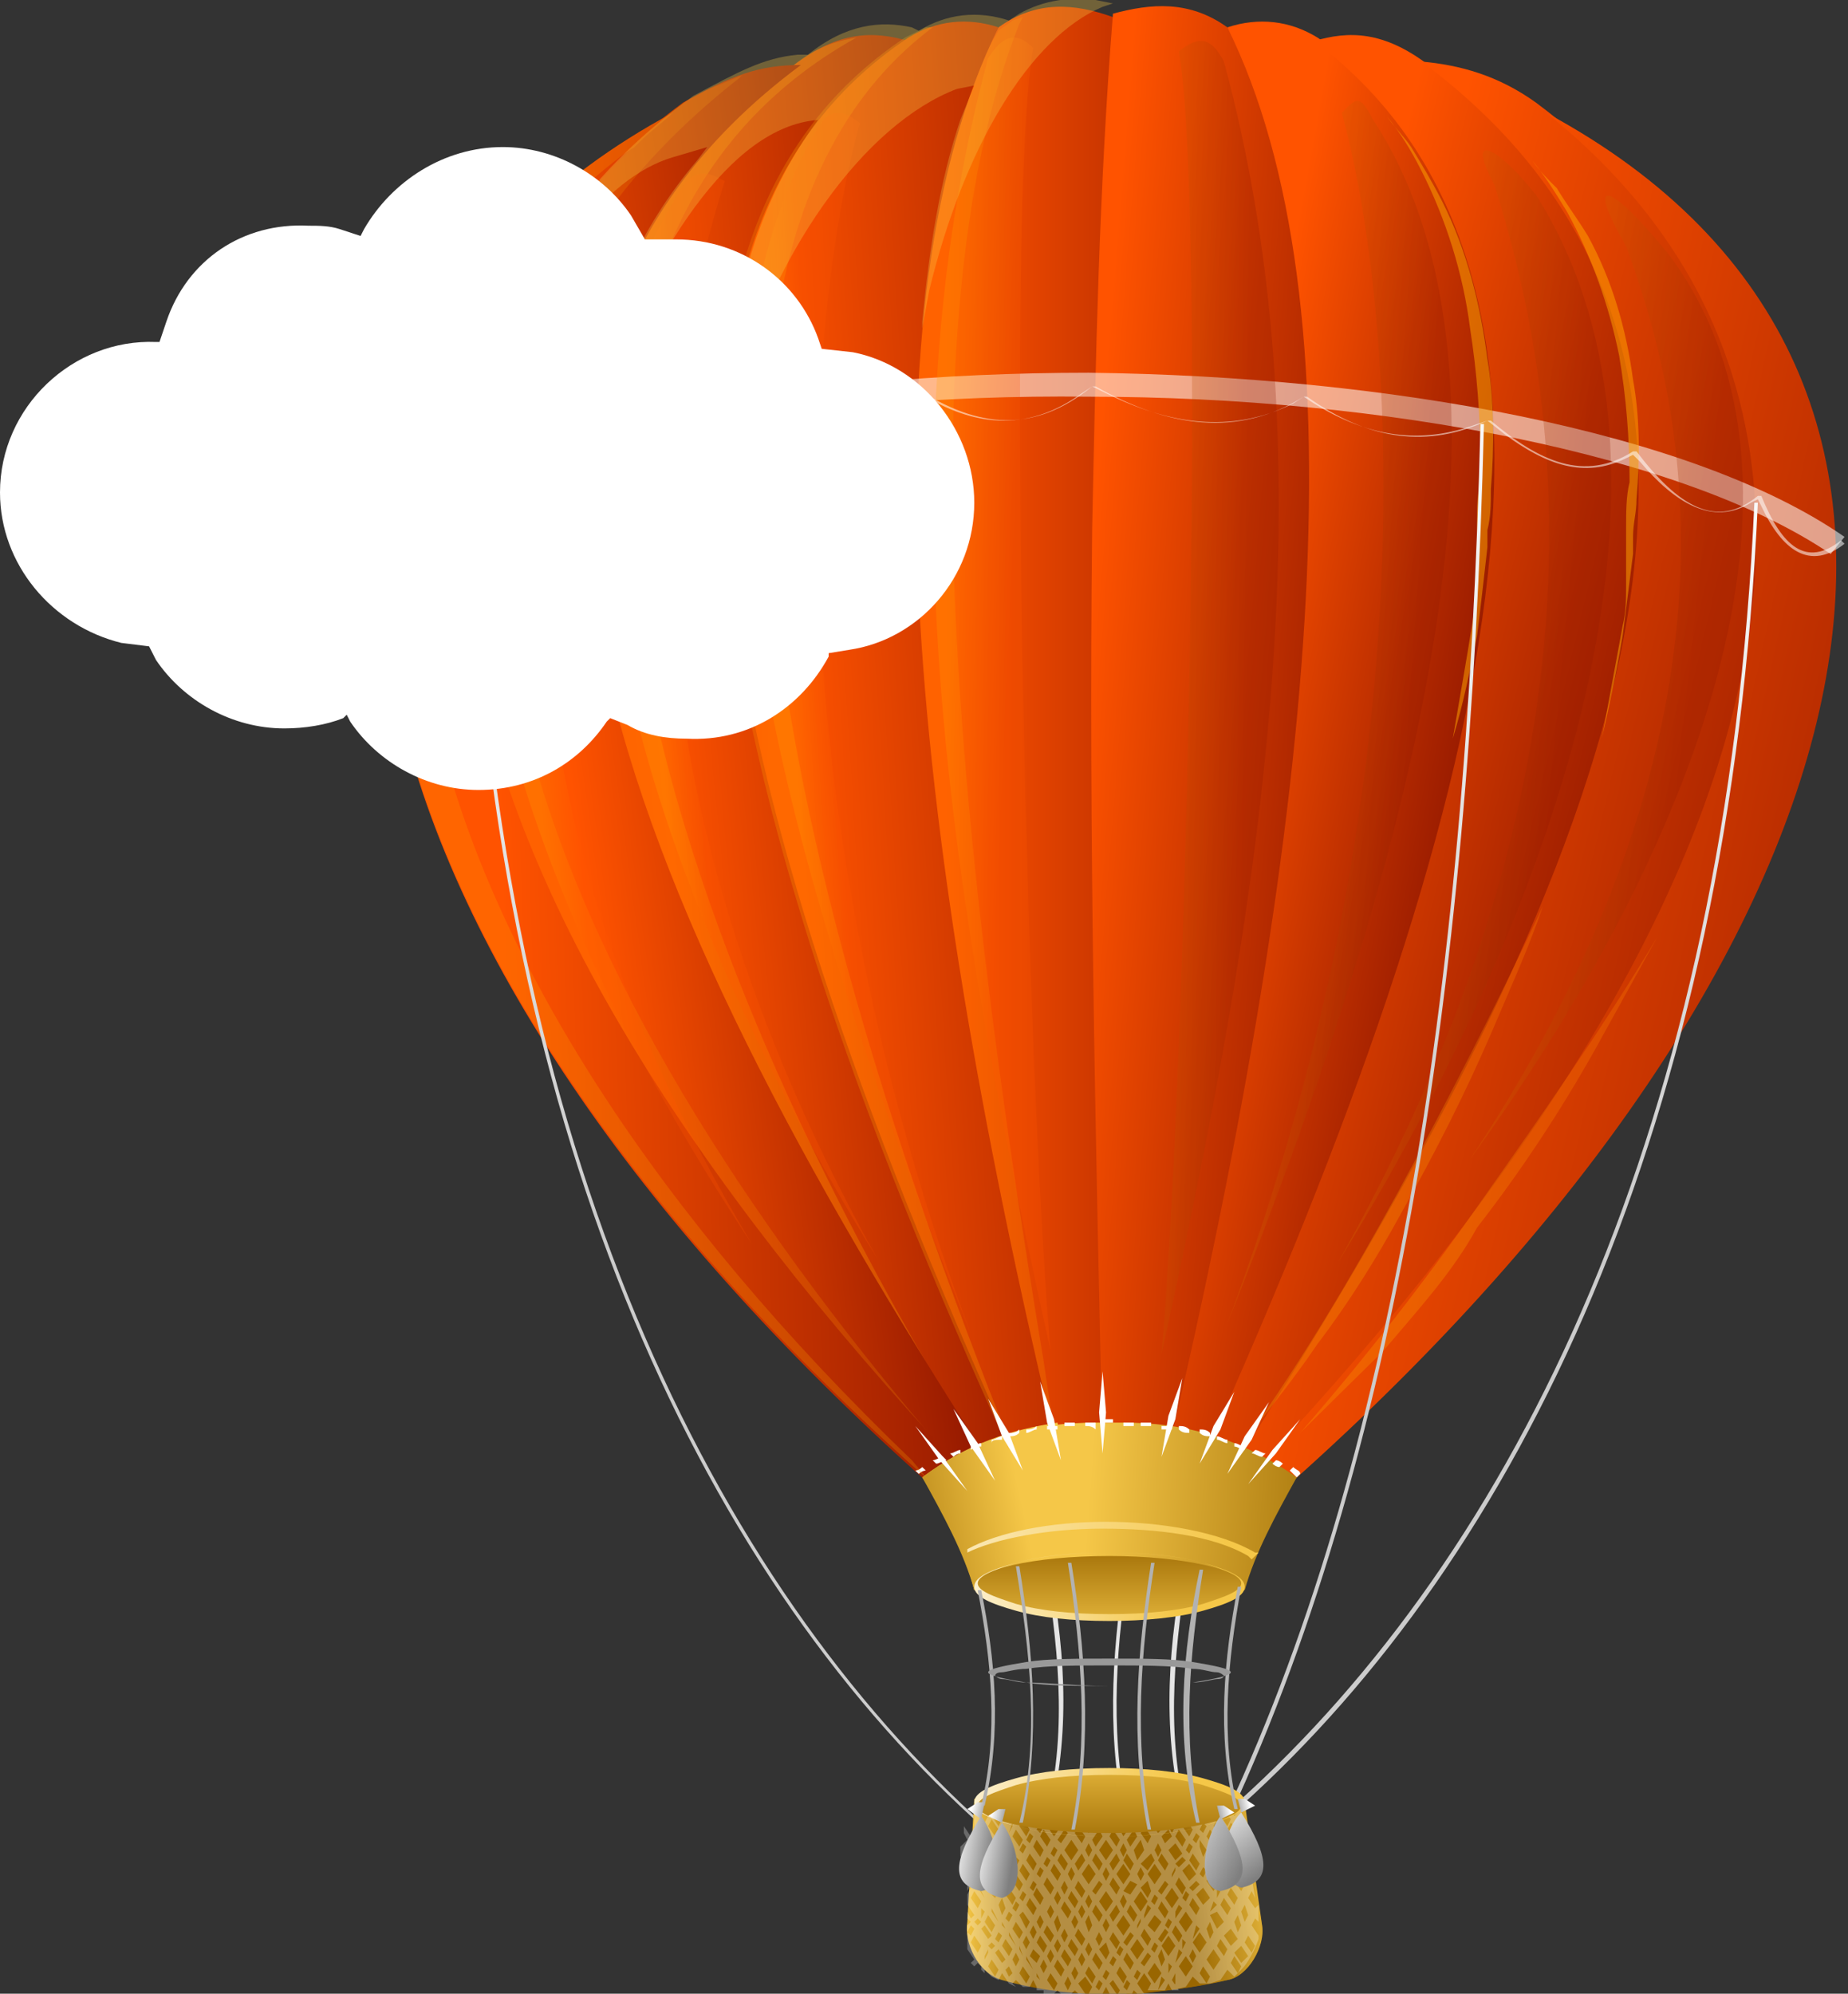
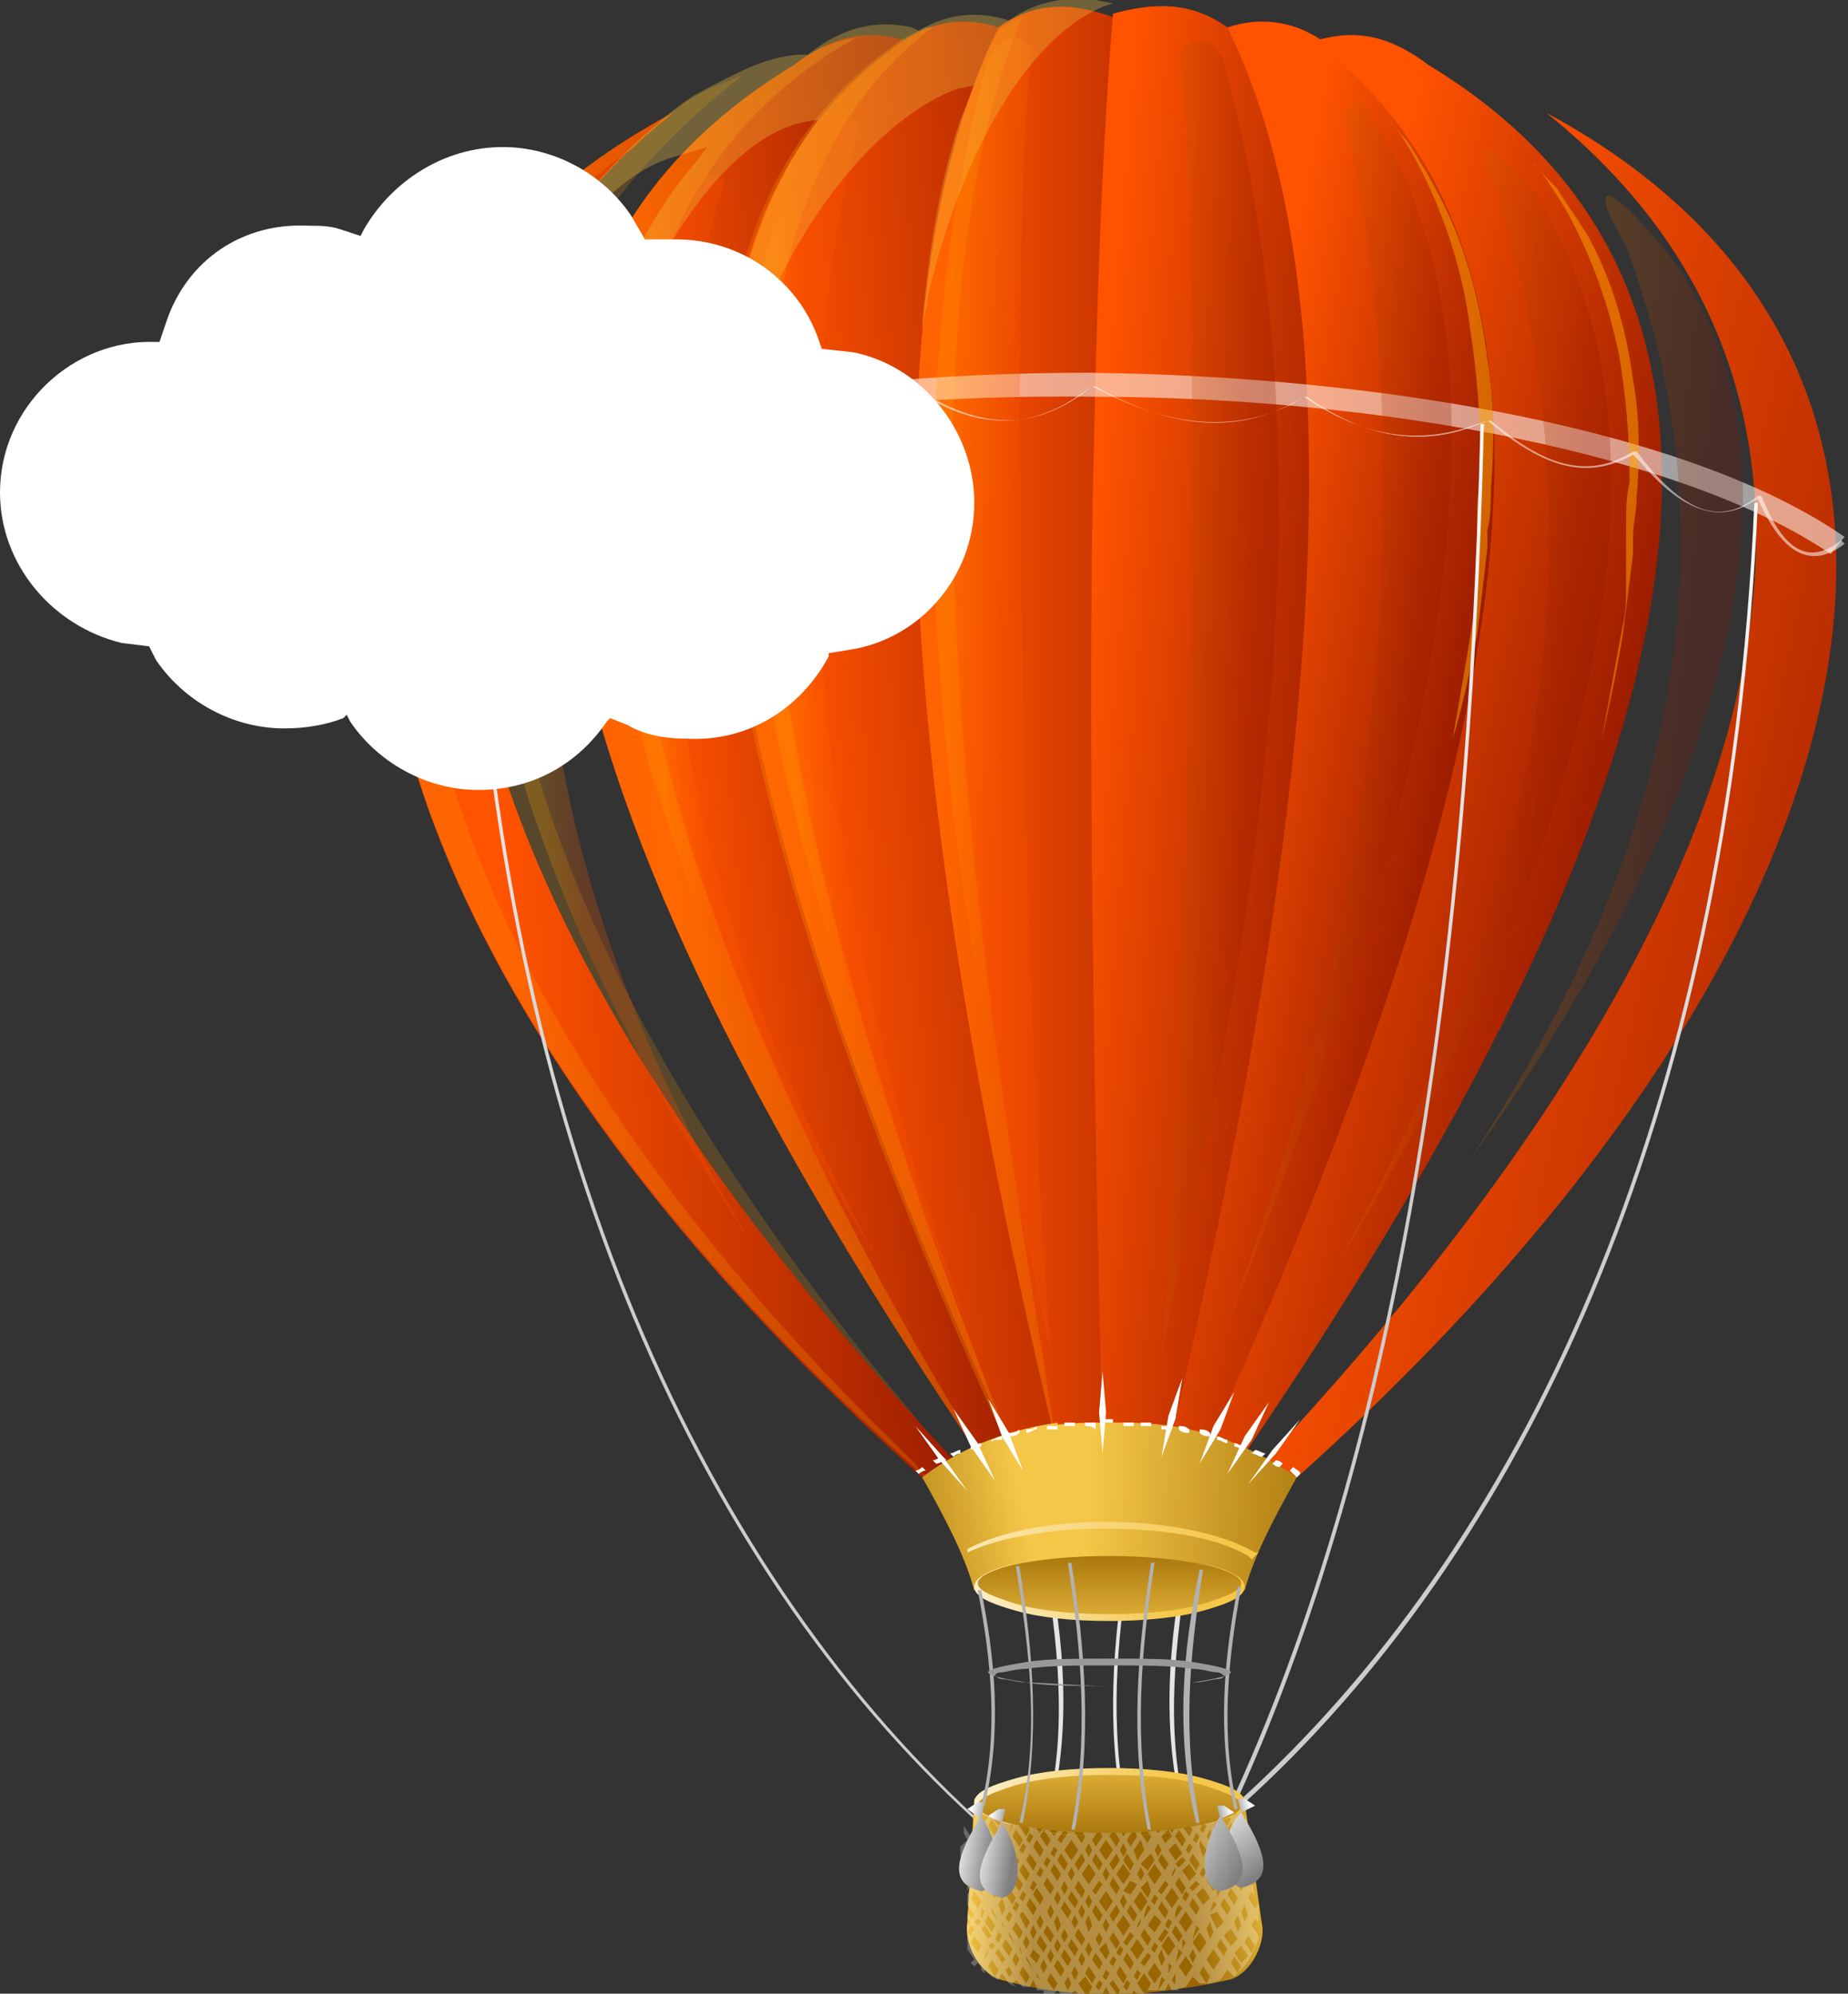
<svg xmlns="http://www.w3.org/2000/svg" width="89" height="96" viewBox="0 0 89 96" fill="none">
  <rect x="0" y="0" width="89" height="96" fill="#333333" stroke="none" />
  <path d="M54.102 87.273H54.269C53.434 83.156 53.768 79.04 54.436 74.923H54.269C53.601 79.04 53.267 83.156 54.102 87.273Z" fill="#E5E5E5" />
  <path d="M50.595 87.273H50.428C51.43 83.156 50.929 79.04 50.261 74.923H50.428C51.263 79.04 51.597 83.156 50.595 87.273Z" fill="#E5E5E5" />
  <path d="M56.94 87.273H57.107C56.105 83.156 56.606 79.04 57.274 74.923H57.107C56.272 79.04 55.938 83.156 56.94 87.273Z" fill="#E5E5E5" />
  <path d="M48.925 69.818L47.422 70.477C25.882 38.861 19.203 14.655 38.239 3.129C40.409 1.482 42.079 1.482 43.749 1.976C28.554 13.338 35.4 39.355 48.925 69.818Z" fill="url(#paint0_linear_5372_10344)" />
  <path d="M47.422 70.477C25.882 38.861 19.203 14.655 38.239 3.129C39.241 2.305 40.242 1.976 41.244 1.811C24.045 11.362 27.552 38.202 47.422 70.312V70.477Z" fill="url(#paint1_linear_5372_10344)" fill-opacity="0.263" />
-   <path d="M38.572 3.129C19.036 17.619 29.889 42.813 47.589 70.312L46.086 70.806C28.052 52.364 8.516 23.053 32.895 4.94C35.233 3.623 36.568 3.129 38.572 3.129Z" fill="url(#paint2_linear_5372_10344)" />
  <path d="M46.086 70.806C28.052 52.364 8.516 23.053 32.895 4.94C33.563 4.611 34.064 4.281 34.565 4.117L35.733 3.623L35.567 3.787C12.69 21.736 28.553 50.223 45.418 69.818L46.086 70.806Z" fill="#FFA300" fill-opacity="0.18" />
  <path d="M32.394 5.434C15.529 18.936 19.536 42.154 46.253 70.641L44.583 71.3C16.531 46.271 8.85 18.113 32.394 5.434Z" fill="url(#paint3_linear_5372_10344)" />
  <path d="M48.09 1.317C39.741 15.149 44.583 41.825 50.761 69.653H54.101L53.6 0.823C51.763 0.165 49.926 1.57654e-05 48.09 1.317Z" fill="url(#paint4_linear_5372_10344)" />
  <path d="M50.762 69.818C44.417 41.825 39.741 15.314 48.09 1.482C48.257 1.317 48.591 1.153 48.758 0.988L49.259 0.823L49.092 1.153C43.582 14.985 45.919 39.355 50.261 65.537L50.929 69.983L50.762 69.818Z" fill="#FFA300" fill-opacity="0.2" />
  <path d="M50.929 69.818H48.758C33.897 37.214 28.888 11.691 43.749 1.811C45.085 0.988 46.588 0.823 48.09 1.317C41.578 14.491 43.415 38.532 50.929 69.818Z" fill="url(#paint5_linear_5372_10344)" />
  <path d="M59.11 1.317C67.459 15.149 62.617 41.825 56.439 69.653H53.099C52.765 54.998 52.431 40.343 52.598 25.523C52.765 17.29 52.932 9.057 53.6 0.659C55.437 0.165 57.273 -1.04904e-05 59.11 1.317Z" fill="url(#paint6_linear_5372_10344)" />
  <path d="M56.273 69.818H58.443C73.304 37.379 78.314 11.856 63.453 1.811C62.117 0.988 60.614 0.823 59.111 1.317C65.623 14.491 63.62 38.532 56.273 69.818Z" fill="url(#paint7_linear_5372_10344)" />
  <path d="M58.108 69.818L59.611 70.477C81.319 38.861 87.831 14.655 68.795 3.129C66.624 1.482 64.954 1.482 63.285 1.976C78.48 13.338 71.801 39.355 58.108 69.818Z" fill="url(#paint8_linear_5372_10344)" />
-   <path d="M68.461 2.964C87.998 17.455 77.311 42.648 59.611 70.312L60.947 70.806C79.148 52.364 98.184 23.053 73.972 4.94C72.135 3.623 70.298 3.129 68.461 2.964Z" fill="url(#paint9_linear_5372_10344)" />
  <path d="M74.473 5.434C91.338 18.936 87.33 42.154 60.613 70.641L62.283 71.3C90.336 46.271 98.017 18.113 74.473 5.434Z" fill="url(#paint10_linear_5372_10344)" />
  <path d="M46.922 76.57C46.421 74.594 45.586 72.947 44.417 71.135C47.089 69.159 49.927 68.501 52.766 68.501H53.434H54.102C56.94 68.501 59.612 69.159 62.451 71.135C61.449 72.947 60.447 74.758 59.946 76.57C58.109 75.746 56.44 75.417 54.603 75.252H54.102H53.434H52.766H52.265C50.428 75.252 48.758 75.746 46.922 76.57Z" fill="url(#paint11_linear_5372_10344)" />
  <path d="M50.929 68.501C48.758 68.83 46.588 69.489 44.417 71.135C45.419 72.947 46.421 74.758 46.922 76.57C48.758 75.746 50.428 75.417 52.265 75.252L50.929 68.501Z" fill="url(#paint12_linear_5372_10344)" />
  <path d="M53.433 74.923C56.94 74.923 59.945 75.582 59.945 76.405C59.945 77.228 57.107 77.887 53.433 77.887C49.926 77.887 46.921 77.228 46.921 76.405C46.921 75.582 49.76 74.923 53.433 74.923Z" fill="url(#paint13_linear_5372_10344)" />
  <path d="M62.451 71.135C62.284 70.971 62.284 70.971 62.117 70.806L62.284 70.641C62.451 70.806 62.618 70.806 62.618 70.971L62.451 71.135ZM44.25 70.971L44.083 70.806C44.25 70.806 44.417 70.641 44.417 70.641L44.584 70.806C44.584 70.806 44.417 70.806 44.25 70.971ZM61.616 70.641C61.449 70.641 61.282 70.477 61.282 70.477L61.449 70.312C61.616 70.312 61.783 70.477 61.783 70.477L61.616 70.641ZM45.085 70.477L44.918 70.312C45.085 70.312 45.252 70.147 45.419 70.147L45.586 70.312C45.419 70.312 45.252 70.477 45.085 70.477ZM60.781 70.147C60.614 70.147 60.447 69.983 60.28 69.983L60.447 69.818C60.614 69.818 60.781 69.983 60.948 69.983L60.781 70.147ZM45.92 70.147L45.753 69.983C45.92 69.983 46.087 69.818 46.254 69.818V69.983C46.254 69.983 46.087 69.983 45.92 70.147ZM59.946 69.818C59.779 69.818 59.612 69.653 59.445 69.653V69.489C59.612 69.489 59.779 69.653 59.946 69.653V69.818ZM46.755 69.818V69.653C46.922 69.653 47.089 69.489 47.256 69.489V69.653C47.089 69.653 46.922 69.653 46.755 69.818ZM59.111 69.489C58.944 69.489 58.777 69.324 58.61 69.324V69.159C58.777 69.159 58.944 69.324 59.111 69.324V69.489ZM47.757 69.489V69.324C47.923 69.324 48.09 69.159 48.258 69.159V69.324C47.923 69.324 47.757 69.324 47.757 69.489ZM58.276 69.159C58.109 69.159 57.942 69.159 57.775 68.995V68.83C57.942 68.83 58.109 68.83 58.276 68.995V69.159ZM48.592 69.159V68.995C48.758 68.995 48.925 68.995 49.092 68.83V68.995C48.925 69.159 48.758 69.159 48.592 69.159ZM57.274 68.995C57.107 68.995 56.94 68.995 56.773 68.83V68.665C56.94 68.665 57.107 68.665 57.274 68.83V68.995ZM49.426 68.995V68.83C49.593 68.83 49.76 68.83 49.927 68.665V68.83C49.76 68.83 49.593 68.995 49.426 68.995ZM56.44 68.83C56.273 68.83 56.105 68.83 55.938 68.83V68.665C56.105 68.665 56.273 68.665 56.44 68.665V68.83ZM50.428 68.83V68.665C50.595 68.665 50.762 68.665 50.929 68.665V68.83C50.762 68.83 50.595 68.83 50.428 68.83ZM55.438 68.665C55.271 68.665 55.104 68.665 54.937 68.665V68.501C55.104 68.501 55.271 68.501 55.438 68.501V68.665ZM51.263 68.665V68.501C51.43 68.501 51.597 68.501 51.764 68.501V68.665C51.597 68.665 51.43 68.665 51.263 68.665ZM54.603 68.665C54.436 68.665 54.269 68.665 54.102 68.665V68.501C54.269 68.501 54.436 68.501 54.603 68.501V68.665ZM52.265 68.665V68.501C52.432 68.501 52.599 68.501 52.766 68.501V68.83C52.599 68.665 52.432 68.665 52.265 68.665ZM53.601 68.501C53.434 68.501 53.267 68.501 53.1 68.501V68.336C53.267 68.336 53.434 68.336 53.601 68.336V68.501Z" fill="white" />
  <path d="M44.751 71.3C16.531 46.271 8.85 18.113 32.394 5.434C31.893 5.928 31.392 6.257 30.891 6.751L30.558 7.081L30.056 7.41C12.19 20.913 19.37 46.765 43.916 70.312L44.751 71.3Z" fill="#FFA300" fill-opacity="0.235" />
  <path d="M48.591 69.818C33.73 37.214 28.721 11.691 43.582 1.811C43.916 1.647 44.25 1.482 44.584 1.317H44.918C32.394 10.703 35.4 36.062 48.257 68.501L48.591 69.818Z" fill="url(#paint14_linear_5372_10344)" fill-opacity="0.263" />
  <path d="M52.432 19.101C38.072 18.936 24.379 21.571 19.036 26.84L18.201 26.017C24.045 20.419 38.239 17.948 52.432 17.948C66.792 18.113 81.486 20.748 88.833 25.852L88.165 26.676C81.152 21.901 66.625 19.101 52.432 19.101Z" fill="white" fill-opacity="0.545" />
  <path d="M58.944 2.964C64.287 22.724 60.614 43.966 55.938 65.207C57.107 51.87 58.109 10.045 56.773 2.47C57.608 1.811 58.276 1.647 58.944 2.964Z" fill="url(#paint15_linear_5372_10344)" fill-opacity="0.235" />
  <path d="M66.124 5.763C74.472 18.442 67.626 42.484 59.11 63.726C68.795 37.873 67.292 15.149 64.621 5.434C65.289 4.775 65.456 4.446 66.124 5.763Z" fill="url(#paint16_linear_5372_10344)" fill-opacity="0.235" />
  <path d="M73.972 9.386C81.82 21.736 76.143 41.825 64.454 60.762C78.647 35.568 74.64 17.455 71.968 8.892C70.465 6.093 72.302 7.245 73.972 9.386Z" fill="url(#paint17_linear_5372_10344)" fill-opacity="0.235" />
  <path d="M80.317 12.185C88.165 22.559 82.487 39.684 70.799 55.822C84.992 34.415 80.985 19.101 78.313 11.856C76.309 8.398 77.478 8.727 80.317 12.185Z" fill="url(#paint18_linear_5372_10344)" fill-opacity="0.235" />
  <path d="M47.589 2.799C42.245 22.559 45.919 43.801 50.594 65.043C49.425 51.705 48.424 9.88 49.759 2.305C49.092 1.647 48.424 1.482 47.589 2.799Z" fill="url(#paint19_linear_5372_10344)" fill-opacity="0.235" />
  <path d="M39.24 6.422C31.392 20.419 38.239 42.978 46.755 64.22C37.07 38.367 38.739 15.643 41.411 5.928C40.576 5.269 39.908 5.105 39.24 6.422Z" fill="url(#paint20_linear_5372_10344)" fill-opacity="0.235" />
  <path d="M32.728 9.221C24.88 21.571 30.557 41.66 42.246 60.597C28.22 35.403 32.227 17.29 34.899 8.727C34.064 8.233 33.396 8.069 32.728 9.221Z" fill="url(#paint21_linear_5372_10344)" fill-opacity="0.235" />
  <path d="M26.716 12.35C18.868 23.712 24.546 42.319 36.234 59.938C22.208 36.556 26.215 19.76 28.887 11.856C28.219 11.362 27.384 11.197 26.716 12.35Z" fill="url(#paint22_linear_5372_10344)" fill-opacity="0.235" />
-   <path d="M62.617 68.995C65.623 65.537 68.462 61.914 71.133 58.127C74.139 53.846 77.144 49.564 79.816 45.118C78.814 46.93 77.812 48.741 76.81 50.552C75.141 53.516 73.304 56.316 71.133 59.115C69.964 61.256 68.294 63.067 66.625 65.043C65.289 66.36 63.953 67.677 62.617 68.995Z" fill="url(#paint23_linear_5372_10344)" fill-opacity="0.282" />
-   <path d="M60.112 69.159C62.784 65.372 65.122 61.42 67.292 57.468C69.797 52.858 72.135 48.247 74.306 43.636C73.638 45.612 72.803 47.424 71.968 49.4C70.632 52.528 69.129 55.492 67.459 58.456C66.29 60.597 64.955 62.738 63.452 64.713C62.45 66.195 61.281 67.677 60.112 69.159Z" fill="url(#paint24_linear_5372_10344)" fill-opacity="0.282" />
  <path d="M53.1 69.983L52.933 68.007L53.1 66.031L53.267 68.007L53.1 69.983Z" fill="white" />
-   <path d="M51.096 70.312L50.428 68.501L50.094 66.525L50.762 68.336L51.096 70.312Z" fill="white" />
  <path d="M49.259 70.806L48.257 69.159L47.589 67.348L48.591 68.995L49.259 70.806Z" fill="white" />
  <path d="M47.923 71.3L46.754 69.653L45.919 67.842L47.088 69.489L47.923 71.3Z" fill="white" />
  <path d="M46.588 71.794L45.252 70.312L44.083 68.665L45.419 70.147L46.588 71.794Z" fill="white" />
  <path d="M55.938 70.147L56.272 68.171L56.94 66.36L56.606 68.336L55.938 70.147Z" fill="white" />
  <path d="M57.774 70.477L58.442 68.665L59.444 67.019L58.776 68.83L57.774 70.477Z" fill="white" />
  <path d="M59.11 70.971L59.945 69.159L61.114 67.513L60.279 69.324L59.11 70.971Z" fill="white" />
  <path d="M60.112 71.465L61.281 69.818L62.617 68.336L61.448 69.983L60.112 71.465Z" fill="white" />
  <path d="M69.965 35.568C70.299 33.592 70.632 31.78 70.966 29.64C71.133 28.981 71.133 28.158 71.133 27.499C71.133 27.17 71.133 27.005 71.133 26.676C71.133 26.511 71.133 26.511 71.133 26.346C71.133 26.346 71.133 26.346 71.133 26.182C71.133 26.017 71.133 25.688 71.133 25.523C71.133 25.194 71.133 24.864 71.133 24.7C71.133 23.877 71.3 23.053 71.3 22.395C71.3 20.089 71.133 17.948 70.799 15.808C70.466 13.173 69.631 10.539 68.462 8.233C67.961 7.245 67.46 6.422 66.792 5.599C67.126 6.093 67.627 6.587 67.961 7.081C68.462 7.904 68.963 8.727 69.464 9.715C70.632 12.021 71.3 14.655 71.634 17.29C71.968 19.266 71.968 21.571 71.801 23.547C71.801 24.206 71.801 24.864 71.634 25.523C71.634 25.688 71.634 25.688 71.634 25.852C71.634 26.017 71.634 26.017 71.634 26.182V26.346C71.467 27.828 71.3 29.311 71.133 30.628C70.799 32.275 70.466 33.921 69.965 35.568Z" fill="#FFA300" fill-opacity="0.525" />
  <path d="M77.144 35.568C77.478 33.756 77.812 31.945 78.146 30.134C78.313 29.475 78.313 28.817 78.313 28.158C78.313 27.993 78.313 27.664 78.313 27.334C78.313 27.17 78.313 27.17 78.313 27.005C78.313 27.005 78.313 27.005 78.313 26.84C78.313 26.676 78.313 26.511 78.313 26.182C78.313 25.852 78.313 25.688 78.313 25.358C78.313 24.7 78.313 23.877 78.48 23.218C78.48 21.077 78.313 19.101 77.979 17.125C77.478 14.655 76.643 12.35 75.475 10.209C74.974 9.386 74.473 8.563 73.805 7.739C74.139 8.233 74.64 8.727 74.974 9.057C75.475 9.88 75.975 10.539 76.476 11.362C77.645 13.503 78.313 15.808 78.647 18.278C78.981 20.089 78.981 22.065 78.814 24.041C78.814 24.7 78.647 25.194 78.647 25.852C78.647 26.017 78.647 26.017 78.647 26.182C78.647 26.182 78.647 26.346 78.647 26.511V26.676C78.48 27.993 78.313 29.311 78.146 30.628C77.812 32.604 77.478 34.086 77.144 35.568Z" fill="#FFA300" fill-opacity="0.525" />
  <path d="M60.279 75.088L60.112 74.923C58.442 73.935 55.771 73.606 53.099 73.606C50.427 73.606 47.923 74.1 46.587 74.758V74.594C48.09 73.77 50.594 73.276 53.266 73.276C55.938 73.276 58.776 73.77 60.446 74.758H60.613L60.279 75.088Z" fill="url(#paint25_linear_5372_10344)" />
  <path d="M53.433 78.052C51.596 78.052 50.093 77.887 48.925 77.558C47.756 77.228 46.921 76.899 46.921 76.405C46.921 75.911 47.756 75.582 48.925 75.252C50.093 74.923 51.763 74.758 53.433 74.758C55.27 74.758 56.773 74.923 57.941 75.252C59.11 75.582 59.945 75.911 59.945 76.405C59.945 76.899 59.11 77.228 57.941 77.558C56.773 77.887 55.103 78.052 53.433 78.052ZM53.433 77.722C55.27 77.722 56.773 77.558 57.941 77.228C58.443 77.064 58.943 76.899 59.277 76.734C59.611 76.57 59.778 76.405 59.778 76.24C59.778 76.076 59.611 75.911 59.277 75.746C58.943 75.582 58.443 75.417 57.941 75.252C56.773 74.923 55.103 74.758 53.433 74.758C51.596 74.758 50.093 74.923 48.925 75.252C48.424 75.417 47.923 75.582 47.589 75.746C47.255 75.911 47.088 76.076 47.088 76.24C47.088 76.405 47.255 76.57 47.589 76.734C47.923 76.899 48.424 77.064 48.925 77.228C50.093 77.558 51.596 77.722 53.433 77.722Z" fill="url(#paint26_linear_5372_10344)" />
  <path d="M19.704 27.005C19.203 27.005 18.702 26.84 18.368 26.346L18.535 26.182C19.203 26.84 19.871 26.84 20.372 26.511C21.04 26.017 21.708 25.029 22.376 23.547H22.543C24.379 25.523 26.049 24.535 27.886 21.407H28.053C30.892 23.712 32.895 22.559 34.732 19.924H34.899C37.571 22.724 40.743 21.571 44.083 18.772H44.25C47.089 20.583 49.76 20.913 52.599 18.607H52.766C56.273 20.583 59.612 21.077 62.785 19.101H62.952C65.957 21.242 68.796 21.571 71.635 20.254H71.802C74.139 22.23 76.31 23.218 78.648 21.736H78.815C80.818 24.37 82.655 25.523 84.659 23.877H84.826C85.828 26.346 86.997 27.334 88.666 26.017L88.834 26.182C87.164 27.499 85.828 26.511 84.826 24.37L84.659 24.041L84.325 24.206C82.488 25.358 80.651 24.206 78.982 22.23L78.648 21.901L78.314 22.065C76.31 23.053 74.473 22.395 72.469 20.913L71.635 20.254L71.134 20.419C68.462 21.407 65.957 21.077 63.286 19.43L62.785 19.101L62.284 19.43C59.278 20.913 56.273 20.419 53.267 18.936L52.599 18.607L52.098 18.936C49.593 20.748 47.089 20.583 44.584 19.101L44.083 18.772L43.582 19.266C40.576 21.571 37.738 22.559 35.233 20.419L34.732 20.089L34.398 20.419C32.728 22.559 30.892 23.712 28.22 21.901V21.736L27.886 22.23C26.216 24.7 24.546 25.688 22.877 24.206L22.71 24.041L22.543 24.37C21.875 25.523 21.374 26.511 20.706 26.84C20.205 27.005 20.038 27.005 19.704 27.005Z" fill="white" fill-opacity="0.545" />
  <path d="M46.921 87.602C33.563 75.417 23.544 54.175 22.542 23.547H22.709C23.711 54.175 33.73 75.252 46.921 87.437V87.602Z" fill="url(#paint27_linear_5372_10344)" />
  <path d="M59.778 86.943C73.137 74.923 83.322 54.175 84.658 24.206H84.491C83.155 54.175 72.97 74.758 59.611 86.779L59.778 86.943Z" fill="url(#paint28_linear_5372_10344)" />
  <path d="M58.442 89.084L58.275 88.919C66.958 71.465 70.632 47.753 71.3 20.419H71.467C70.799 47.753 67.125 71.465 58.442 89.084Z" fill="url(#paint29_linear_5372_10344)" />
  <path d="M59.778 86.779L46.921 86.614L46.587 92.542C46.42 93.53 47.088 95.012 48.257 95.341C51.763 96.329 55.27 96.165 59.11 95.341C60.112 95.177 60.947 93.695 60.78 92.707L59.778 86.779Z" fill="url(#paint30_linear_5372_10344)" />
  <path d="M54.269 96V86.779H59.946L60.781 92.707C60.948 93.695 60.113 95.177 59.111 95.341C57.775 95.671 56.272 95.835 54.937 96H54.269Z" fill="url(#paint31_linear_5372_10344)" />
  <path d="M53.433 96L53.266 95.671L53.099 96H52.765H52.431L52.598 95.671L52.264 95.177L51.93 95.506L52.264 96H52.097H51.93L51.763 95.835L51.596 96H51.095L50.928 95.835L50.761 96H50.594H50.26V95.506V95.671L50.427 95.835H49.926V95.671L49.76 95.341L49.593 95.671H49.259L48.925 95.341L48.758 95.506L48.925 95.671L48.591 95.506L48.257 95.012L48.09 95.341L47.756 95.177L47.589 95.012L47.422 94.847V95.012L47.255 94.847V94.683L47.088 94.518L46.921 94.683L46.754 94.518L46.921 94.353L46.587 93.859V93.365C46.587 93.201 46.587 93.036 46.587 92.871V92.707L46.754 92.542L46.587 92.377V92.048L46.754 92.377L46.921 92.213L46.587 91.719V91.225L46.754 90.895V90.731L46.587 91.06V90.401V90.237L46.42 90.072V89.743L46.587 90.072L46.754 89.743L46.42 89.249L46.253 89.413V88.919L46.587 88.59L46.42 88.261V87.931L46.754 88.425L46.921 88.096V87.273L47.088 87.108L47.422 87.767L47.589 87.437L47.255 87.108L47.422 86.943L47.589 87.273L47.923 86.779H48.257L47.756 87.437L48.09 87.931L48.257 87.602V87.273L48.424 87.108L48.591 87.437L48.758 87.108L48.591 86.943L48.758 86.779H49.092L48.925 87.108V87.273L49.259 86.943H49.593L49.425 87.273L49.76 87.767L49.926 87.437L49.593 86.943L49.76 86.779L50.093 87.108L50.427 86.614H50.761L50.928 86.779L51.095 86.614H51.429L51.095 87.108L51.429 87.602L51.596 87.273L51.262 86.779L51.429 86.614L51.596 86.943L51.763 86.614H52.097L52.264 86.779L52.431 86.614H52.932L53.099 86.943L53.266 86.614H53.767L53.934 86.779L54.101 86.614H54.602L54.769 86.943L54.936 86.614H55.27L55.437 86.779L55.604 86.614H56.105L56.272 86.943L56.439 86.614H56.773L56.94 86.943L57.107 86.614H57.441L57.775 87.108L57.941 86.779L57.775 86.614H58.108H58.442L58.275 86.779L58.442 86.943L58.609 86.614V86.449H58.943V86.614L59.277 87.108L59.611 86.449V86.779L59.277 87.273L59.444 87.437L59.778 87.108V87.437L59.611 87.767L59.778 88.096V88.59L59.945 89.249L60.112 89.413L60.279 89.249V89.578V89.743V90.237L59.945 89.743L59.778 90.072L60.112 90.566L60.279 90.401L60.446 91.389L60.279 91.06L60.112 91.389L60.446 91.883L60.613 91.719V92.048V92.542L60.446 92.377L60.279 92.707L60.613 93.201V93.365C60.446 93.859 60.112 94.518 59.778 94.847L59.611 95.012L59.778 94.683L59.444 94.189L59.277 94.518L59.611 95.012L59.444 95.177L59.11 94.847L58.776 95.341L58.275 95.506H57.775L57.441 95.177L57.107 95.671L56.439 95.835L56.606 95.506V95.012L56.439 95.341L56.773 95.835H56.439L56.272 95.506L56.105 95.835H55.604H55.27L55.437 95.506L55.103 95.012L54.769 95.506L55.103 96H54.769L54.602 95.835L54.435 96.165H54.101H53.767L53.934 95.835L53.6 95.341L53.433 95.506L53.767 96H53.433ZM52.932 95.835L53.099 95.506L52.932 95.341L52.765 95.671L52.932 95.835ZM54.268 95.835L54.435 95.506L54.268 95.341L54.101 95.671L54.268 95.835ZM51.429 95.835L51.596 95.506L51.429 95.177L51.262 95.506L51.429 95.835ZM55.771 95.835L56.105 95.341L55.938 95.177L55.771 95.835ZM50.761 95.835L50.928 95.506L50.594 95.012L50.427 95.341L50.761 95.835ZM54.101 95.506L54.268 95.177L53.934 94.683L53.767 95.012L54.101 95.506ZM52.598 95.506L52.765 95.177L52.431 94.683L52.264 95.012L52.598 95.506ZM55.604 95.506L55.938 95.012L55.604 94.518L55.27 95.012L55.604 95.506ZM49.425 95.506L49.593 95.177L49.259 94.683L49.092 95.012L49.425 95.506ZM58.108 95.506L58.275 95.177L57.941 94.683L57.775 95.012L58.108 95.506ZM50.093 95.341L49.926 95.012V95.177L50.093 95.341ZM53.266 95.341L53.433 95.012L53.266 94.847L53.099 95.177L53.266 95.341ZM51.763 95.341L51.93 95.012L51.763 94.683L51.596 95.012L51.763 95.341ZM54.769 95.341L54.936 95.012L54.769 94.847L54.602 95.177L54.769 95.341ZM51.095 95.177L51.262 94.847L50.928 94.353L50.761 94.683L51.095 95.177ZM57.107 95.177L57.441 94.683L57.107 94.189L56.773 94.683L57.107 95.177ZM48.591 95.177L48.758 95.012L48.591 94.683L48.424 94.847L48.591 95.177ZM47.923 95.177L48.09 94.847L47.756 94.353L47.589 94.683L47.923 95.177ZM50.26 95.012L50.427 94.683L50.26 94.353L50.093 94.683L50.26 95.012ZM56.272 95.012L56.439 94.683L56.272 94.518V95.012ZM49.76 94.847L49.425 94.189V94.353L49.76 94.847ZM58.442 94.847L58.776 94.353L58.442 93.859L58.108 94.353L58.442 94.847ZM54.435 94.847L54.602 94.518L54.268 94.024L54.101 94.353L54.435 94.847ZM52.932 94.847L53.099 94.518L52.765 94.024L52.598 94.353L52.932 94.847ZM53.6 94.683L53.767 94.353L53.6 94.189L53.433 94.518L53.6 94.683ZM52.097 94.683L52.264 94.353L52.097 94.024L51.93 94.353L52.097 94.683ZM55.103 94.683L55.437 94.189L55.27 94.024L54.936 94.518L55.103 94.683ZM48.925 94.683L49.092 94.353L48.925 94.024L48.758 94.353L48.925 94.683ZM51.429 94.683L51.596 94.353L51.262 93.859L51.095 94.189L51.429 94.683ZM55.938 94.683L56.105 94.353L55.938 93.859L55.771 94.189L55.938 94.683ZM57.441 94.518L57.608 94.189L57.441 93.859L57.274 94.189L57.441 94.518ZM49.926 94.518L50.093 94.189L49.76 93.859L49.593 94.189L49.926 94.518ZM48.257 94.518L48.424 94.353L48.09 93.859L47.923 94.024L48.257 94.518ZM59.778 94.518L60.112 94.189L59.778 93.695L59.444 94.024L59.778 94.518ZM50.594 94.518L50.761 94.189L50.594 93.859L50.427 94.189L50.594 94.518ZM56.606 94.518L56.94 94.024L56.773 93.859L56.606 94.518ZM47.422 94.353L47.589 94.024V93.859L47.422 94.189V94.353ZM53.266 94.353L53.433 94.024L53.266 93.53L52.932 93.859L53.266 94.353ZM54.769 94.353L55.103 93.859L54.769 93.365L54.435 93.859L54.769 94.353ZM49.259 94.189L49.092 93.695V93.859L49.259 94.189ZM51.763 94.189L51.93 93.859L51.596 93.365L51.429 93.695L51.763 94.189ZM56.272 94.189L56.606 93.695L56.272 93.201L55.938 93.695L56.272 94.189ZM52.431 94.189L52.598 93.859L52.431 93.53L52.264 93.859L52.431 94.189ZM53.934 94.189L54.101 93.859L53.934 93.695L53.767 94.024L53.934 94.189ZM58.943 94.189L59.11 93.859L58.776 93.365L58.609 93.695L58.943 94.189ZM48.591 94.189L48.758 93.859L48.424 93.365L48.257 93.695L48.591 94.189ZM50.26 94.024L50.427 93.695L50.093 93.201L49.926 93.53L50.26 94.024ZM57.775 94.024L58.108 93.53L57.775 93.036L57.441 93.53L57.775 94.024ZM50.928 94.024L51.095 93.695L50.928 93.365L50.761 93.695L50.928 94.024ZM55.604 94.024L55.771 93.695L55.604 93.53L55.437 93.859L55.604 94.024ZM47.088 94.024L47.255 93.695L46.921 93.201L46.754 93.53L47.088 94.024ZM60.279 94.024L60.446 93.695L60.112 93.201L59.945 93.53L60.279 94.024ZM49.425 93.859L49.593 93.53L49.425 93.201L49.259 93.53L49.425 93.859ZM56.94 93.859L57.107 93.53L56.94 93.365V93.859ZM47.756 93.859L47.923 93.695L47.756 93.53L47.589 93.695L47.756 93.859ZM53.767 93.859L53.934 93.53L53.6 93.036L53.433 93.365L53.767 93.859ZM52.932 93.695L53.099 93.365L52.932 93.036L52.765 93.365L52.932 93.695ZM54.268 93.695L54.602 93.201L54.435 93.036L54.101 93.53L54.268 93.695ZM52.097 93.695L52.264 93.365L51.93 92.871L51.763 93.201L52.097 93.695ZM55.27 93.695L55.437 93.365L55.103 92.871L54.936 93.201L55.27 93.695ZM48.925 93.695L48.591 93.036V93.201L48.925 93.695ZM59.277 93.695L59.611 93.365L59.277 92.871L58.943 93.201L59.277 93.695ZM50.594 93.53L50.761 93.201L50.427 92.707L50.26 93.036L50.594 93.53ZM56.773 93.53L56.94 93.201L56.606 92.707L56.439 93.036L56.773 93.53ZM51.262 93.53L51.429 93.201L51.262 92.871L51.095 93.201L51.262 93.53ZM55.938 93.53L56.272 93.036L56.105 92.871L55.771 93.365L55.938 93.53ZM48.09 93.53L48.257 93.201L48.09 93.036L47.923 93.365L48.09 93.53ZM47.589 93.365L47.756 93.201L47.422 92.707L47.255 92.871L47.589 93.365ZM49.76 93.365L49.926 93.036L49.76 92.707L49.593 93.036L49.76 93.365ZM57.441 93.365L57.775 92.871L57.608 92.707L57.441 93.365ZM49.092 93.365L49.259 93.036L48.925 92.542L48.758 92.871L49.092 93.365ZM58.275 93.365L58.442 93.036L58.275 92.542L58.108 92.871L58.275 93.365ZM54.101 93.201L54.435 92.707L54.101 92.213L53.767 92.707L54.101 93.201ZM46.754 93.201L46.921 92.871L46.754 92.707L46.587 93.036L46.754 93.201ZM52.431 93.036L52.598 92.707L52.431 92.213L52.264 92.542L52.431 93.036ZM55.604 93.036L55.938 92.542L55.604 92.213L55.27 92.707L55.604 93.036ZM53.266 93.036L53.433 92.707L53.266 92.377L53.099 92.707L53.266 93.036ZM59.611 93.036L59.778 92.707L59.611 92.213L59.444 92.542L59.611 93.036ZM47.756 93.036L47.923 92.707L47.589 92.213L47.422 92.542L47.756 93.036ZM50.928 93.036L51.095 92.707L50.928 92.213L50.761 92.542L50.928 93.036ZM57.107 93.036L57.441 92.542L57.107 92.048L56.773 92.542L57.107 93.036ZM51.763 92.871L51.93 92.542L51.763 92.213L51.596 92.542L51.763 92.871ZM54.769 92.871L54.936 92.542V92.377L54.769 92.707V92.871ZM48.424 92.871L48.257 92.542V92.707L48.424 92.871ZM50.093 92.871L50.26 92.542L50.093 92.213L49.926 92.542L50.093 92.871ZM56.272 92.871L56.439 92.542L56.272 92.377L56.105 92.707L56.272 92.871ZM49.425 92.871L49.593 92.542L49.259 92.048L49.092 92.213L49.425 92.871ZM58.609 92.871L58.943 92.542L58.609 92.048L58.275 92.213L58.609 92.871ZM47.088 92.707L47.255 92.542L47.088 92.377L46.921 92.542L47.088 92.707ZM48.591 92.542L48.758 92.213L48.591 92.048L48.424 92.377L48.591 92.542ZM53.6 92.542L53.934 92.048L53.767 91.719L53.433 92.213L53.6 92.542ZM52.932 92.542L53.099 92.213L52.765 91.719L52.598 92.048L52.932 92.542ZM54.602 92.542L54.769 92.213L54.435 91.719L54.268 92.048L54.602 92.542ZM48.09 92.542L47.756 91.883V92.048L48.09 92.542ZM59.945 92.542L60.112 92.213L59.945 91.719L59.778 92.048L59.945 92.542ZM51.429 92.377L51.596 92.048L51.262 91.554L51.095 91.883L51.429 92.377ZM56.105 92.377L56.272 92.048L55.938 91.554L55.771 91.883L56.105 92.377ZM52.097 92.377L52.264 92.048L52.097 91.719L51.93 92.048L52.097 92.377ZM55.103 92.377L55.437 91.883L55.27 91.719L55.103 92.213V92.377ZM47.255 92.377L47.422 92.048L47.255 91.883V92.213V92.377ZM50.594 92.377L50.761 92.048L50.594 91.719L50.427 92.048L50.594 92.377ZM56.606 92.377L56.94 91.883L56.773 91.719L56.606 92.048V92.377ZM49.76 92.213L49.926 91.883L49.593 91.389L49.425 91.719L49.76 92.213ZM57.608 92.213L57.775 91.883L57.441 91.389L57.274 91.719L57.608 92.213ZM48.257 92.213L48.424 91.883L48.257 91.389L48.09 91.719L48.257 92.213ZM59.11 92.213L59.277 91.883L58.943 91.389L58.776 91.719L59.11 92.213ZM48.925 92.048L49.092 91.719L48.925 91.554L48.758 91.883L48.925 92.048ZM58.275 92.048L58.609 91.719L58.442 91.554L58.275 92.048ZM53.266 92.048L53.6 91.554L53.266 91.06L52.932 91.554L53.266 92.048ZM54.936 92.048L55.27 91.554L54.936 91.06L54.602 91.554L54.936 92.048ZM47.088 91.883L47.255 91.554L46.921 91.06L46.754 91.389L47.088 91.883ZM51.763 91.883L51.93 91.554L51.596 91.06L51.429 91.389L51.763 91.883ZM56.439 91.883L56.773 91.389L56.439 90.895L56.105 91.389L56.439 91.883ZM52.431 91.883L52.598 91.554L52.431 91.225L52.264 91.554L52.431 91.883ZM54.101 91.883L54.268 91.554L54.101 91.225L53.934 91.554L54.101 91.883ZM47.589 91.719V91.389V91.554V91.719ZM50.928 91.719L51.095 91.389L50.928 91.06L50.761 91.389L50.928 91.719ZM55.604 91.719L55.771 91.389L55.604 91.225L55.437 91.554L55.604 91.719ZM50.093 91.719L50.26 91.389L49.926 90.895L49.76 91.225L50.093 91.719ZM57.941 91.719L58.275 91.389L57.941 90.895L57.608 91.225L57.941 91.719ZM48.758 91.719L48.925 91.389L48.591 90.895L48.424 91.225L48.758 91.719ZM59.444 91.719L59.611 91.389L59.277 90.895L59.11 91.225L59.444 91.719ZM49.259 91.554L49.425 91.225L49.259 91.06L49.092 91.389L49.259 91.554ZM57.107 91.554L57.274 91.225L57.107 91.06L56.94 91.389L57.107 91.554ZM47.923 91.389L48.09 91.06L47.923 90.895L47.756 91.225L47.923 91.389ZM58.609 91.389L58.776 91.06L58.609 90.895V91.389ZM47.422 91.389L47.088 90.731V90.895L47.422 91.389ZM52.097 91.389L52.264 91.06L51.93 90.566L51.763 90.895L52.097 91.389ZM55.27 91.389L55.437 91.06L55.27 90.566L54.936 90.895L55.27 91.389ZM52.765 91.225L53.099 90.731L52.932 90.566L52.598 91.06L52.765 91.225ZM54.435 91.225L54.769 90.731L54.435 90.566L54.101 91.06L54.435 91.225ZM53.767 91.225L53.934 90.895L53.6 90.401L53.433 90.731L53.767 91.225ZM51.262 91.225L51.429 90.895L51.262 90.566L51.095 90.895L51.262 91.225ZM55.938 91.225L56.272 90.731L56.105 90.566L55.771 91.06L55.938 91.225ZM56.94 91.225L57.107 90.895L56.773 90.401L56.606 90.731L56.94 91.225ZM50.594 91.225L50.761 90.895L50.427 90.401L50.26 90.731L50.594 91.225ZM49.092 91.06L49.259 90.731L48.925 90.237L48.758 90.566L49.092 91.06ZM58.442 91.06L58.609 90.731L58.275 90.237L58.108 90.566L58.442 91.06ZM47.589 91.06L47.756 90.731L47.422 90.237L47.255 90.566L47.589 91.06ZM59.778 91.06L59.945 90.731L59.611 90.237L59.444 90.566L59.778 91.06ZM49.76 91.06L49.926 90.731L49.76 90.566L49.593 90.895L49.76 91.06ZM57.441 91.06L57.775 90.731L57.608 90.566L57.274 90.895L57.441 91.06ZM48.257 90.895L48.424 90.566L48.257 90.401L48.09 90.731L48.257 90.895ZM58.943 90.895L59.11 90.566L58.943 90.401V90.895ZM52.431 90.731L52.765 90.237L52.431 89.743L52.097 90.237L52.431 90.731ZM55.604 90.731L55.938 90.237L55.604 89.743L55.27 90.237L55.604 90.731ZM54.101 90.731L54.435 90.237L54.101 89.743L53.767 90.237L54.101 90.731ZM50.928 90.566L51.095 90.237L50.761 89.743L50.594 90.072L50.928 90.566ZM57.274 90.566L57.608 90.237L57.274 89.743L56.94 90.072L57.274 90.566ZM51.596 90.566L51.763 90.237L51.596 89.907L51.429 90.237L51.596 90.566ZM54.936 90.566L55.103 90.237L54.936 89.907L54.769 90.237L54.936 90.566ZM49.425 90.566L49.593 90.237L49.259 89.743L49.092 90.072L49.425 90.566ZM58.776 90.566L58.943 90.237L58.609 89.743L58.442 90.072L58.776 90.566ZM53.266 90.566L53.433 90.237L53.266 89.907L53.099 90.237L53.266 90.566ZM47.923 90.566L48.09 90.237L47.756 89.743L47.589 90.072L47.923 90.566ZM50.093 90.401L50.26 90.072L50.093 89.907L49.926 90.237L50.093 90.401ZM56.439 90.401L56.606 90.072V89.907L56.439 90.237V90.401ZM48.591 90.401L48.758 90.072L48.591 89.907L48.424 90.237L48.591 90.401ZM57.941 90.401L58.108 90.072L57.941 89.907L57.775 90.237L57.941 90.401ZM47.088 90.401L47.255 90.072V89.907L47.088 90.401ZM59.277 90.401L59.444 90.072L59.277 89.907V90.401ZM51.93 90.072L52.264 89.578L52.097 89.249L51.763 89.743L51.93 90.072ZM55.27 90.072L55.604 89.578L55.437 89.249L54.936 89.743L55.27 90.072ZM54.435 90.072L54.602 89.743L54.268 89.249L54.101 89.578L54.435 90.072ZM52.932 90.072L53.099 89.743L52.765 89.249L52.598 89.578L52.932 90.072ZM51.262 90.072L51.429 89.743L51.095 89.249L50.928 89.578L51.262 90.072ZM56.105 90.072L56.272 89.743L55.938 89.249L55.771 89.578L56.105 90.072ZM53.6 90.072L53.934 89.578L53.767 89.249L53.433 89.743L53.6 90.072ZM48.257 90.072L48.424 89.743L48.257 89.249L48.09 89.578L48.257 90.072ZM59.11 90.072L59.277 89.743L58.943 89.249L58.776 89.578L59.11 90.072ZM49.76 90.072L49.926 89.743L49.593 89.249L49.425 89.578L49.76 90.072ZM57.608 90.072L57.775 89.743L57.441 89.249L57.274 89.578L57.608 90.072ZM50.427 89.907L50.594 89.578L50.427 89.413L50.26 89.743L50.427 89.907ZM56.773 89.907L57.107 89.578L56.94 89.413L56.606 89.743L56.773 89.907ZM48.925 89.907L49.092 89.578L48.925 89.413L48.758 89.743L48.925 89.907ZM58.275 89.907L58.442 89.578L58.275 89.413L58.108 89.743L58.275 89.907ZM47.589 89.907L47.756 89.578V89.413L47.589 89.907ZM59.778 89.907L59.945 89.578L59.778 89.413V89.907ZM53.266 89.578L53.6 89.084L53.266 88.59L52.932 89.084L53.266 89.578ZM54.769 89.578L55.103 89.084L54.936 88.59L54.602 89.084L54.769 89.578ZM51.596 89.578L51.93 89.084L51.596 88.59L51.262 89.084L51.596 89.578ZM56.606 89.578L56.94 89.249L56.606 88.755L56.272 89.084L56.606 89.578ZM47.255 89.578L47.422 89.249L47.088 88.755L46.921 89.084L47.255 89.578ZM48.591 89.413L48.758 89.084L48.424 88.59V88.919L48.591 89.413ZM59.444 89.413L59.611 89.084L59.277 88.59L59.11 88.919L59.444 89.413ZM50.093 89.413L50.26 89.084L49.926 88.59L49.76 88.919L50.093 89.413ZM57.941 89.413L58.108 89.084L57.775 88.59V88.919L57.941 89.413ZM52.431 89.413L52.598 89.084L52.431 88.755L52.264 89.084L52.431 89.413ZM54.101 89.413L54.268 89.084L54.101 88.755L53.934 89.084L54.101 89.413ZM50.761 89.413L50.928 89.084L50.761 88.919L50.594 89.249L50.761 89.413ZM55.771 89.413L55.938 89.084L55.771 88.755L55.604 89.084L55.771 89.413ZM47.923 89.249L48.09 88.919V88.755L47.923 89.249ZM58.609 89.249L58.776 88.919L58.609 88.755L58.442 89.084L58.609 89.249ZM49.259 89.249L49.425 88.919L49.259 88.755L49.092 89.084L49.259 89.249ZM57.274 89.249L57.441 88.919L57.274 88.755L57.107 89.084L57.274 89.249ZM47.589 89.084L47.756 88.755L47.422 88.261L47.255 88.59L47.589 89.084ZM59.778 89.084L59.945 88.755L59.611 88.261L59.444 88.59L59.778 89.084ZM49.092 88.919L49.259 88.59L48.925 88.096L48.758 88.425L49.092 88.919ZM58.442 88.919L58.609 88.59L58.275 88.096L58.108 88.425L58.442 88.919ZM50.427 88.919L50.594 88.59L50.26 88.096L50.093 88.425L50.427 88.919ZM56.94 88.919L57.107 88.59L56.773 88.096L56.606 88.425L56.94 88.919ZM53.767 88.919L53.934 88.59L53.6 88.096L53.433 88.425L53.767 88.919ZM52.765 88.919L53.099 88.425L52.932 88.096L52.598 88.59L52.765 88.919ZM54.435 88.919L54.769 88.425L54.602 88.096L54.268 88.59L54.435 88.919ZM51.095 88.755L51.429 88.261L51.262 88.096L50.928 88.59L51.095 88.755ZM56.105 88.755L56.439 88.425L56.272 88.096L55.938 88.425L56.105 88.755ZM52.097 88.755L52.264 88.425L51.93 87.931L51.763 88.261L52.097 88.755ZM55.27 88.755L55.437 88.425L55.103 87.931L54.936 88.261L55.27 88.755ZM48.257 88.755L48.424 88.425V88.261L48.257 88.755ZM58.943 88.755L59.11 88.425L58.943 88.261L58.776 88.59L58.943 88.755ZM49.593 88.755L49.76 88.425L49.593 88.261L49.425 88.59L49.593 88.755ZM57.608 88.755L57.775 88.425L57.608 88.261L57.441 88.59L57.608 88.755ZM47.923 88.425L48.09 88.096L47.756 87.602L47.589 87.931L47.923 88.425ZM49.425 88.425L49.593 88.096L49.259 87.602L49.092 87.931L49.425 88.425ZM58.776 88.425L58.943 88.096L58.609 87.602L58.442 87.931L58.776 88.425ZM50.761 88.425L51.095 87.931L50.761 87.437L50.427 87.931L50.761 88.425ZM57.274 88.425L57.441 88.096L57.107 87.602L56.94 87.931L57.274 88.425ZM54.101 88.425L54.435 87.931L54.101 87.273L53.767 87.767L54.101 88.425ZM59.277 88.261L59.444 87.931L59.277 87.767L59.11 88.096L59.277 88.261ZM52.431 88.261L52.765 87.767L52.431 87.273L52.097 87.767L52.431 88.261ZM55.771 88.261L56.105 87.931L55.771 87.437L55.437 87.767L55.771 88.261ZM48.591 88.261L48.758 87.931V87.767L48.591 88.261ZM57.941 88.261L58.108 87.931L57.941 87.767L57.775 88.096L57.941 88.261ZM50.093 88.261L50.26 87.931L50.093 87.767L49.926 88.096L50.093 88.261ZM56.439 88.261L56.606 87.931L56.439 87.602L56.272 87.931L56.439 88.261ZM53.266 88.261L53.433 87.931L53.266 87.437L53.099 87.767L53.266 88.261ZM51.596 88.096L51.763 87.767L51.596 87.602L51.429 87.931L51.596 88.096ZM54.936 88.096L55.103 87.767L54.936 87.437L54.769 87.767L54.936 88.096ZM59.11 87.931L59.277 87.602L58.943 87.108L58.776 87.437L59.11 87.931ZM57.608 87.767L57.775 87.437L57.441 86.943L57.274 87.273L57.608 87.767ZM48.925 87.767L49.092 87.437V87.273L48.925 87.767ZM58.275 87.767L58.442 87.437L58.275 87.273L58.108 87.602L58.275 87.767ZM50.427 87.602L50.761 87.108L50.594 86.943L50.26 87.437L50.427 87.602ZM56.773 87.602L56.94 87.273L56.773 86.943L56.606 87.273L56.773 87.602ZM56.105 87.602L56.272 87.273L55.938 86.779L55.771 87.108L56.105 87.602ZM53.6 87.602L53.934 87.108L53.767 86.779L53.433 87.273L53.6 87.602ZM52.932 87.602L53.099 87.273L52.765 86.779L52.598 87.108L52.932 87.602ZM54.602 87.602L54.769 87.273L54.435 86.779L54.268 87.108L54.602 87.602ZM51.93 87.602L52.264 87.108L52.097 86.943L51.763 87.273L51.93 87.602ZM55.27 87.602L55.604 87.273L55.437 86.943L55.103 87.273L55.27 87.602Z" fill="white" fill-opacity="0.263" />
  <path d="M53.433 88.261C56.94 88.261 59.945 87.602 59.945 86.779C59.945 85.955 57.107 85.297 53.433 85.297C49.926 85.297 46.921 85.955 46.921 86.779C46.921 87.602 49.76 88.261 53.433 88.261Z" fill="url(#paint32_linear_5372_10344)" />
  <path d="M53.433 85.132C51.596 85.132 50.093 85.297 48.925 85.626C47.756 85.955 46.921 86.285 46.921 86.779C46.921 87.273 47.756 87.602 48.925 87.931C50.093 88.261 51.763 88.425 53.433 88.425C55.27 88.425 56.773 88.261 57.941 87.931C59.11 87.602 59.945 87.273 59.945 86.779C59.945 86.285 59.11 85.955 57.941 85.626C56.773 85.297 55.103 85.132 53.433 85.132ZM53.433 85.461C55.27 85.461 56.773 85.626 57.941 85.955C58.443 86.12 58.943 86.285 59.277 86.449C59.611 86.614 59.778 86.779 59.778 86.943C59.778 87.108 59.611 87.273 59.277 87.437C58.943 87.602 58.443 87.767 57.941 87.931C56.773 88.261 55.103 88.425 53.433 88.425C51.596 88.425 50.093 88.261 48.925 87.931C48.424 87.767 47.923 87.602 47.589 87.437C47.255 87.273 47.088 87.108 47.088 86.943C47.088 86.779 47.255 86.614 47.589 86.449C47.923 86.285 48.424 86.12 48.925 85.955C50.093 85.626 51.596 85.461 53.433 85.461Z" fill="url(#paint33_linear_5372_10344)" />
  <path d="M47.422 86.943H47.255C48.09 83.485 47.756 80.027 47.088 76.57H47.255C47.923 79.863 48.257 83.321 47.422 86.943Z" fill="#B2B2B2" />
  <path d="M59.444 87.108H59.611C58.777 83.65 59.111 80.028 59.778 76.405H59.611C58.944 79.863 58.61 83.485 59.444 87.108Z" fill="#B2B2B2" />
  <path d="M49.259 87.767H49.092C50.094 83.65 49.593 79.533 48.925 75.417H49.092C49.76 79.533 50.094 83.65 49.259 87.767Z" fill="#B2B2B2" />
  <path d="M57.608 87.767H57.775C56.94 83.65 57.274 79.698 57.942 75.582H57.775C56.94 79.534 56.606 83.65 57.608 87.767Z" fill="#B2B2B2" />
  <path d="M55.27 88.096H55.437C54.602 83.815 54.936 79.533 55.604 75.252H55.437C54.769 79.533 54.435 83.815 55.27 88.096Z" fill="#B2B2B2" />
  <path d="M51.764 88.096H51.597C52.432 83.815 52.098 79.533 51.43 75.252H51.597C52.265 79.369 52.599 83.815 51.764 88.096Z" fill="#B2B2B2" />
  <path d="M47.255 87.437C45.919 89.578 45.752 90.731 47.255 91.06C48.424 90.895 48.09 88.59 47.255 87.437Z" fill="url(#paint34_linear_5372_10344)" />
  <path d="M47.255 87.602L46.587 87.108L47.088 86.779H47.422L47.255 87.602Z" fill="url(#paint35_linear_5372_10344)" />
  <path d="M48.257 87.767C46.921 89.907 46.754 91.06 48.257 91.389C49.426 91.06 49.092 88.919 48.257 87.767Z" fill="url(#paint36_linear_5372_10344)" />
  <path d="M48.257 87.767L47.589 87.437L48.09 87.108H48.424L48.257 87.767Z" fill="url(#paint37_linear_5372_10344)" />
  <path d="M59.779 87.273C61.115 89.413 61.282 90.566 59.779 90.895C58.61 90.566 58.777 88.261 59.779 87.273Z" fill="url(#paint38_linear_5372_10344)" />
  <path d="M59.778 87.273L60.446 86.943L59.945 86.614H59.611L59.778 87.273Z" fill="url(#paint39_linear_5372_10344)" />
  <path d="M58.777 87.437C60.113 89.578 60.28 90.731 58.777 91.06C57.608 90.895 57.942 88.59 58.777 87.437Z" fill="url(#paint40_linear_5372_10344)" />
  <path d="M58.776 87.602L59.444 87.273L58.943 86.943H58.609L58.776 87.602Z" fill="url(#paint41_linear_5372_10344)" />
  <path d="M34.898 21.077V20.419C35.066 14.491 36.568 9.551 39.407 5.763H39.741C35.566 5.763 31.726 11.362 28.887 18.936L28.386 20.583L28.553 19.101C29.054 14.82 30.891 10.868 33.563 7.739L34.064 7.081L32.394 7.575C29.054 8.563 26.049 12.844 23.544 18.607L23.043 20.089C24.379 14.491 27.218 9.057 33.396 4.611C35.566 3.458 36.735 2.799 38.405 2.635H38.906C40.743 1.153 42.413 0.988 43.915 1.317L44.249 1.482C45.585 0.659 47.088 0.494 48.591 0.988L49.092 0.659C50.261 4.34369e-06 51.596 -0.165 52.765 4.32134e-06L53.6 0.165L53.099 0.329C49.593 1.811 46.42 7.081 44.75 13.997L44.416 15.808V15.479C44.75 12.021 45.251 8.727 46.253 5.763L46.921 4.117L46.086 4.281C41.745 5.928 37.069 12.021 34.898 20.583V21.077Z" fill="#F5C748" fill-opacity="0.318" />
  <path d="M53.433 81.18C51.763 81.18 50.428 81.18 49.426 81.016C48.424 80.851 47.589 80.686 47.589 80.522C47.589 80.357 48.424 80.192 49.426 80.028C50.428 79.863 51.93 79.863 53.433 79.863C55.103 79.863 56.439 79.863 57.441 80.028C58.443 80.192 59.277 80.357 59.277 80.522C59.277 80.686 58.443 80.851 57.441 81.016C56.439 81.18 54.936 81.18 53.433 81.18ZM53.433 81.18C54.936 81.18 56.439 81.18 57.441 81.016C57.942 81.016 58.443 80.851 58.609 80.851C58.944 80.851 58.944 80.686 58.944 80.686C58.944 80.686 58.776 80.522 58.609 80.522C58.276 80.522 57.942 80.357 57.441 80.357C56.439 80.192 54.936 80.192 53.433 80.192C51.93 80.192 50.428 80.192 49.426 80.357C48.925 80.357 48.424 80.522 48.257 80.522C47.923 80.522 47.923 80.686 47.923 80.686C47.923 80.686 48.09 80.851 48.257 80.851C48.591 80.851 48.925 81.016 49.426 81.016C50.428 81.016 51.763 81.18 53.433 81.18Z" fill="#999999" />
  <path d="M23.043 38.038C20.538 38.038 18.201 36.72 16.865 34.744L16.698 34.415L16.531 34.58C15.696 34.909 14.694 35.074 13.692 35.074C11.188 35.074 8.85 33.756 7.514 31.78L7.18 31.122L5.844 30.957C2.505 30.134 0 27.17 0 23.712C0 19.595 3.507 16.302 7.514 16.467H7.681L8.015 15.479C9.017 12.515 11.689 10.703 14.861 10.868C15.362 10.868 15.863 10.868 16.364 11.033L17.366 11.362L17.533 11.033C18.869 8.727 21.373 7.081 24.212 7.081C26.717 7.081 29.054 8.398 30.39 10.374L31.058 11.527H31.392C31.726 11.527 32.227 11.527 32.561 11.527C35.734 11.527 38.405 13.503 39.407 16.302L39.574 16.796L41.077 16.961C44.416 17.619 46.921 20.748 46.921 24.206C46.921 27.828 44.249 30.793 40.91 31.287L39.908 31.451V31.616C38.572 34.086 36.068 35.732 33.062 35.568C32.06 35.568 31.058 35.403 30.223 34.909L29.388 34.58L29.221 34.744C27.886 36.72 25.715 38.038 23.043 38.038Z" fill="white" />
  <defs>
    <linearGradient id="paint0_linear_5372_10344" x1="49.132" y1="35.624" x2="32.031" y2="37.264" gradientUnits="userSpaceOnUse">
      <stop stop-color="#8C1400" />
      <stop offset="1" stop-color="#FF5300" />
    </linearGradient>
    <linearGradient id="paint1_linear_5372_10344" x1="27.228" y1="37.577" x2="31.994" y2="37.147" gradientUnits="userSpaceOnUse">
      <stop stop-color="#FF7F00" />
      <stop offset="1" stop-color="#FFA300" />
    </linearGradient>
    <linearGradient id="paint2_linear_5372_10344" x1="43.796" y1="36.673" x2="27.662" y2="38.882" gradientUnits="userSpaceOnUse">
      <stop stop-color="#8C1400" />
      <stop offset="1" stop-color="#FF5300" />
    </linearGradient>
    <linearGradient id="paint3_linear_5372_10344" x1="48.58" y1="38.066" x2="24.036" y2="38.889" gradientUnits="userSpaceOnUse">
      <stop stop-color="#8C1400" />
      <stop offset="1" stop-color="#FF5300" />
    </linearGradient>
    <linearGradient id="paint4_linear_5372_10344" x1="62.626" y1="35.038" x2="45.547" y2="35.038" gradientUnits="userSpaceOnUse">
      <stop stop-color="#8C1400" />
      <stop offset="1" stop-color="#FF5300" />
    </linearGradient>
    <linearGradient id="paint5_linear_5372_10344" x1="57.401" y1="34.889" x2="38.336" y2="36.117" gradientUnits="userSpaceOnUse">
      <stop stop-color="#8C1400" />
      <stop offset="1" stop-color="#FF5300" />
    </linearGradient>
    <linearGradient id="paint6_linear_5372_10344" x1="67.255" y1="35.991" x2="51.876" y2="34.75" gradientUnits="userSpaceOnUse">
      <stop stop-color="#8C1400" />
      <stop offset="1" stop-color="#FF5300" />
    </linearGradient>
    <linearGradient id="paint7_linear_5372_10344" x1="71.904" y1="37.753" x2="58.063" y2="35.26" gradientUnits="userSpaceOnUse">
      <stop stop-color="#8C1400" />
      <stop offset="1" stop-color="#FF5300" />
    </linearGradient>
    <linearGradient id="paint8_linear_5372_10344" x1="79.969" y1="40.038" x2="60.755" y2="35.481" gradientUnits="userSpaceOnUse">
      <stop stop-color="#8C1400" />
      <stop offset="1" stop-color="#FF5300" />
    </linearGradient>
    <linearGradient id="paint9_linear_5372_10344" x1="91.184" y1="42.869" x2="63.051" y2="36.226" gradientUnits="userSpaceOnUse">
      <stop stop-color="#8C1400" />
      <stop offset="1" stop-color="#FF5300" />
    </linearGradient>
    <linearGradient id="paint10_linear_5372_10344" x1="100.665" y1="45.391" x2="64.586" y2="37.363" gradientUnits="userSpaceOnUse">
      <stop stop-color="#8C1400" />
      <stop offset="1" stop-color="#FF5300" />
    </linearGradient>
    <linearGradient id="paint11_linear_5372_10344" x1="66.117" y1="74.084" x2="52.354" y2="73.152" gradientUnits="userSpaceOnUse">
      <stop stop-color="#996600" />
      <stop offset="1" stop-color="#F5C748" />
    </linearGradient>
    <linearGradient id="paint12_linear_5372_10344" x1="40.874" y1="75.245" x2="49.442" y2="73.474" gradientUnits="userSpaceOnUse">
      <stop stop-color="#996600" />
      <stop offset="1" stop-color="#F5C748" />
    </linearGradient>
    <linearGradient id="paint13_linear_5372_10344" x1="53.398" y1="79.252" x2="53.398" y2="73.942" gradientUnits="userSpaceOnUse">
      <stop stop-color="#F5C748" />
      <stop offset="1" stop-color="#996600" />
    </linearGradient>
    <linearGradient id="paint14_linear_5372_10344" x1="34.512" y1="35.22" x2="37.098" y2="35.298" gradientUnits="userSpaceOnUse">
      <stop stop-color="#FF7F00" />
      <stop offset="1" stop-color="#FFA300" />
    </linearGradient>
    <linearGradient id="paint15_linear_5372_10344" x1="52.32" y1="33.572" x2="60.066" y2="33.663" gradientUnits="userSpaceOnUse">
      <stop stop-color="#FFA300" />
      <stop offset="1" stop-color="#8C1400" />
    </linearGradient>
    <linearGradient id="paint16_linear_5372_10344" x1="58.076" y1="34.011" x2="68.036" y2="34.721" gradientUnits="userSpaceOnUse">
      <stop stop-color="#FFA300" />
      <stop offset="1" stop-color="#8C1400" />
    </linearGradient>
    <linearGradient id="paint17_linear_5372_10344" x1="63.074" y1="33.787" x2="75.219" y2="34.947" gradientUnits="userSpaceOnUse">
      <stop stop-color="#FFA300" />
      <stop offset="1" stop-color="#8C1400" />
    </linearGradient>
    <linearGradient id="paint18_linear_5372_10344" x1="69.362" y1="32.38" x2="81.473" y2="33.717" gradientUnits="userSpaceOnUse">
      <stop stop-color="#FFA300" />
      <stop offset="1" stop-color="#8C1400" />
    </linearGradient>
    <linearGradient id="paint19_linear_5372_10344" x1="48.604" y1="33.405" x2="45.592" y2="33.266" gradientUnits="userSpaceOnUse">
      <stop stop-color="#FF5300" />
      <stop offset="1" stop-color="#FFA300" />
    </linearGradient>
    <linearGradient id="paint20_linear_5372_10344" x1="40.144" y1="35.092" x2="38.186" y2="35.233" gradientUnits="userSpaceOnUse">
      <stop stop-color="#FF5300" />
      <stop offset="1" stop-color="#FFA300" />
    </linearGradient>
    <linearGradient id="paint21_linear_5372_10344" x1="33.658" y1="34.786" x2="31.791" y2="34.904" gradientUnits="userSpaceOnUse">
      <stop stop-color="#FF5300" />
      <stop offset="1" stop-color="#FFA300" />
    </linearGradient>
    <linearGradient id="paint22_linear_5372_10344" x1="27.712" y1="35.962" x2="25.845" y2="36.096" gradientUnits="userSpaceOnUse">
      <stop stop-color="#FF5300" />
      <stop offset="1" stop-color="#FFA300" />
    </linearGradient>
    <linearGradient id="paint23_linear_5372_10344" x1="73.622" y1="52.45" x2="69.998" y2="60.076" gradientUnits="userSpaceOnUse">
      <stop stop-color="#FF7F00" />
      <stop offset="1" stop-color="#FFA300" />
    </linearGradient>
    <linearGradient id="paint24_linear_5372_10344" x1="72.027" y1="47.509" x2="66.831" y2="58.116" gradientUnits="userSpaceOnUse">
      <stop stop-color="#FF7F00" />
      <stop offset="1" stop-color="#FFA300" />
    </linearGradient>
    <linearGradient id="paint25_linear_5372_10344" x1="37.476" y1="74.345" x2="59.141" y2="74.132" gradientUnits="userSpaceOnUse">
      <stop stop-color="white" />
      <stop offset="1" stop-color="#F5C748" />
    </linearGradient>
    <linearGradient id="paint26_linear_5372_10344" x1="43.107" y1="76.342" x2="56.671" y2="76.452" gradientUnits="userSpaceOnUse">
      <stop stop-color="white" />
      <stop offset="1" stop-color="#F5C748" />
    </linearGradient>
    <linearGradient id="paint27_linear_5372_10344" x1="34.922" y1="18.831" x2="34.673" y2="58.85" gradientUnits="userSpaceOnUse">
      <stop stop-color="white" />
      <stop offset="1" stop-color="#CCCCCC" />
    </linearGradient>
    <linearGradient id="paint28_linear_5372_10344" x1="72.409" y1="19.62" x2="72.648" y2="58.776" gradientUnits="userSpaceOnUse">
      <stop stop-color="white" />
      <stop offset="1" stop-color="#CCCCCC" />
    </linearGradient>
    <linearGradient id="paint29_linear_5372_10344" x1="64.964" y1="15.399" x2="65.492" y2="58.209" gradientUnits="userSpaceOnUse">
      <stop stop-color="white" />
      <stop offset="1" stop-color="#CCCCCC" />
    </linearGradient>
    <linearGradient id="paint30_linear_5372_10344" x1="46.53" y1="91.188" x2="49.813" y2="91.261" gradientUnits="userSpaceOnUse">
      <stop stop-color="#F5C748" />
      <stop offset="1" stop-color="#996600" />
    </linearGradient>
    <linearGradient id="paint31_linear_5372_10344" x1="61.768" y1="90.396" x2="57.014" y2="91.07" gradientUnits="userSpaceOnUse">
      <stop stop-color="#F5C748" />
      <stop offset="1" stop-color="#996600" />
    </linearGradient>
    <linearGradient id="paint32_linear_5372_10344" x1="53.398" y1="83.963" x2="53.398" y2="89.273" gradientUnits="userSpaceOnUse">
      <stop stop-color="#F5C748" />
      <stop offset="1" stop-color="#996600" />
    </linearGradient>
    <linearGradient id="paint33_linear_5372_10344" x1="43.106" y1="86.868" x2="56.67" y2="86.761" gradientUnits="userSpaceOnUse">
      <stop stop-color="white" />
      <stop offset="1" stop-color="#F5C748" />
    </linearGradient>
    <linearGradient id="paint34_linear_5372_10344" x1="45.797" y1="89.107" x2="47.789" y2="89.429" gradientUnits="userSpaceOnUse">
      <stop stop-color="white" />
      <stop offset="1" stop-color="#7F7F7F" />
    </linearGradient>
    <linearGradient id="paint35_linear_5372_10344" x1="46.776" y1="87.124" x2="47.49" y2="87.28" gradientUnits="userSpaceOnUse">
      <stop stop-color="white" />
      <stop offset="1" stop-color="#999999" />
    </linearGradient>
    <linearGradient id="paint36_linear_5372_10344" x1="46.757" y1="89.348" x2="48.752" y2="89.67" gradientUnits="userSpaceOnUse">
      <stop stop-color="white" />
      <stop offset="1" stop-color="#7F7F7F" />
    </linearGradient>
    <linearGradient id="paint37_linear_5372_10344" x1="47.737" y1="87.363" x2="48.456" y2="87.52" gradientUnits="userSpaceOnUse">
      <stop stop-color="white" />
      <stop offset="1" stop-color="#999999" />
    </linearGradient>
    <linearGradient id="paint38_linear_5372_10344" x1="58.015" y1="86.975" x2="60.593" y2="90.354" gradientUnits="userSpaceOnUse">
      <stop stop-color="white" />
      <stop offset="1" stop-color="#7F7F7F" />
    </linearGradient>
    <linearGradient id="paint39_linear_5372_10344" x1="60.205" y1="86.846" x2="59.489" y2="87.004" gradientUnits="userSpaceOnUse">
      <stop stop-color="white" />
      <stop offset="1" stop-color="#999999" />
    </linearGradient>
    <linearGradient id="paint40_linear_5372_10344" x1="55.692" y1="87.793" x2="59.869" y2="89.874" gradientUnits="userSpaceOnUse">
      <stop stop-color="white" />
      <stop offset="1" stop-color="#7F7F7F" />
    </linearGradient>
    <linearGradient id="paint41_linear_5372_10344" x1="59.247" y1="87.085" x2="58.529" y2="87.247" gradientUnits="userSpaceOnUse">
      <stop stop-color="white" />
      <stop offset="1" stop-color="#999999" />
    </linearGradient>
  </defs>
</svg>